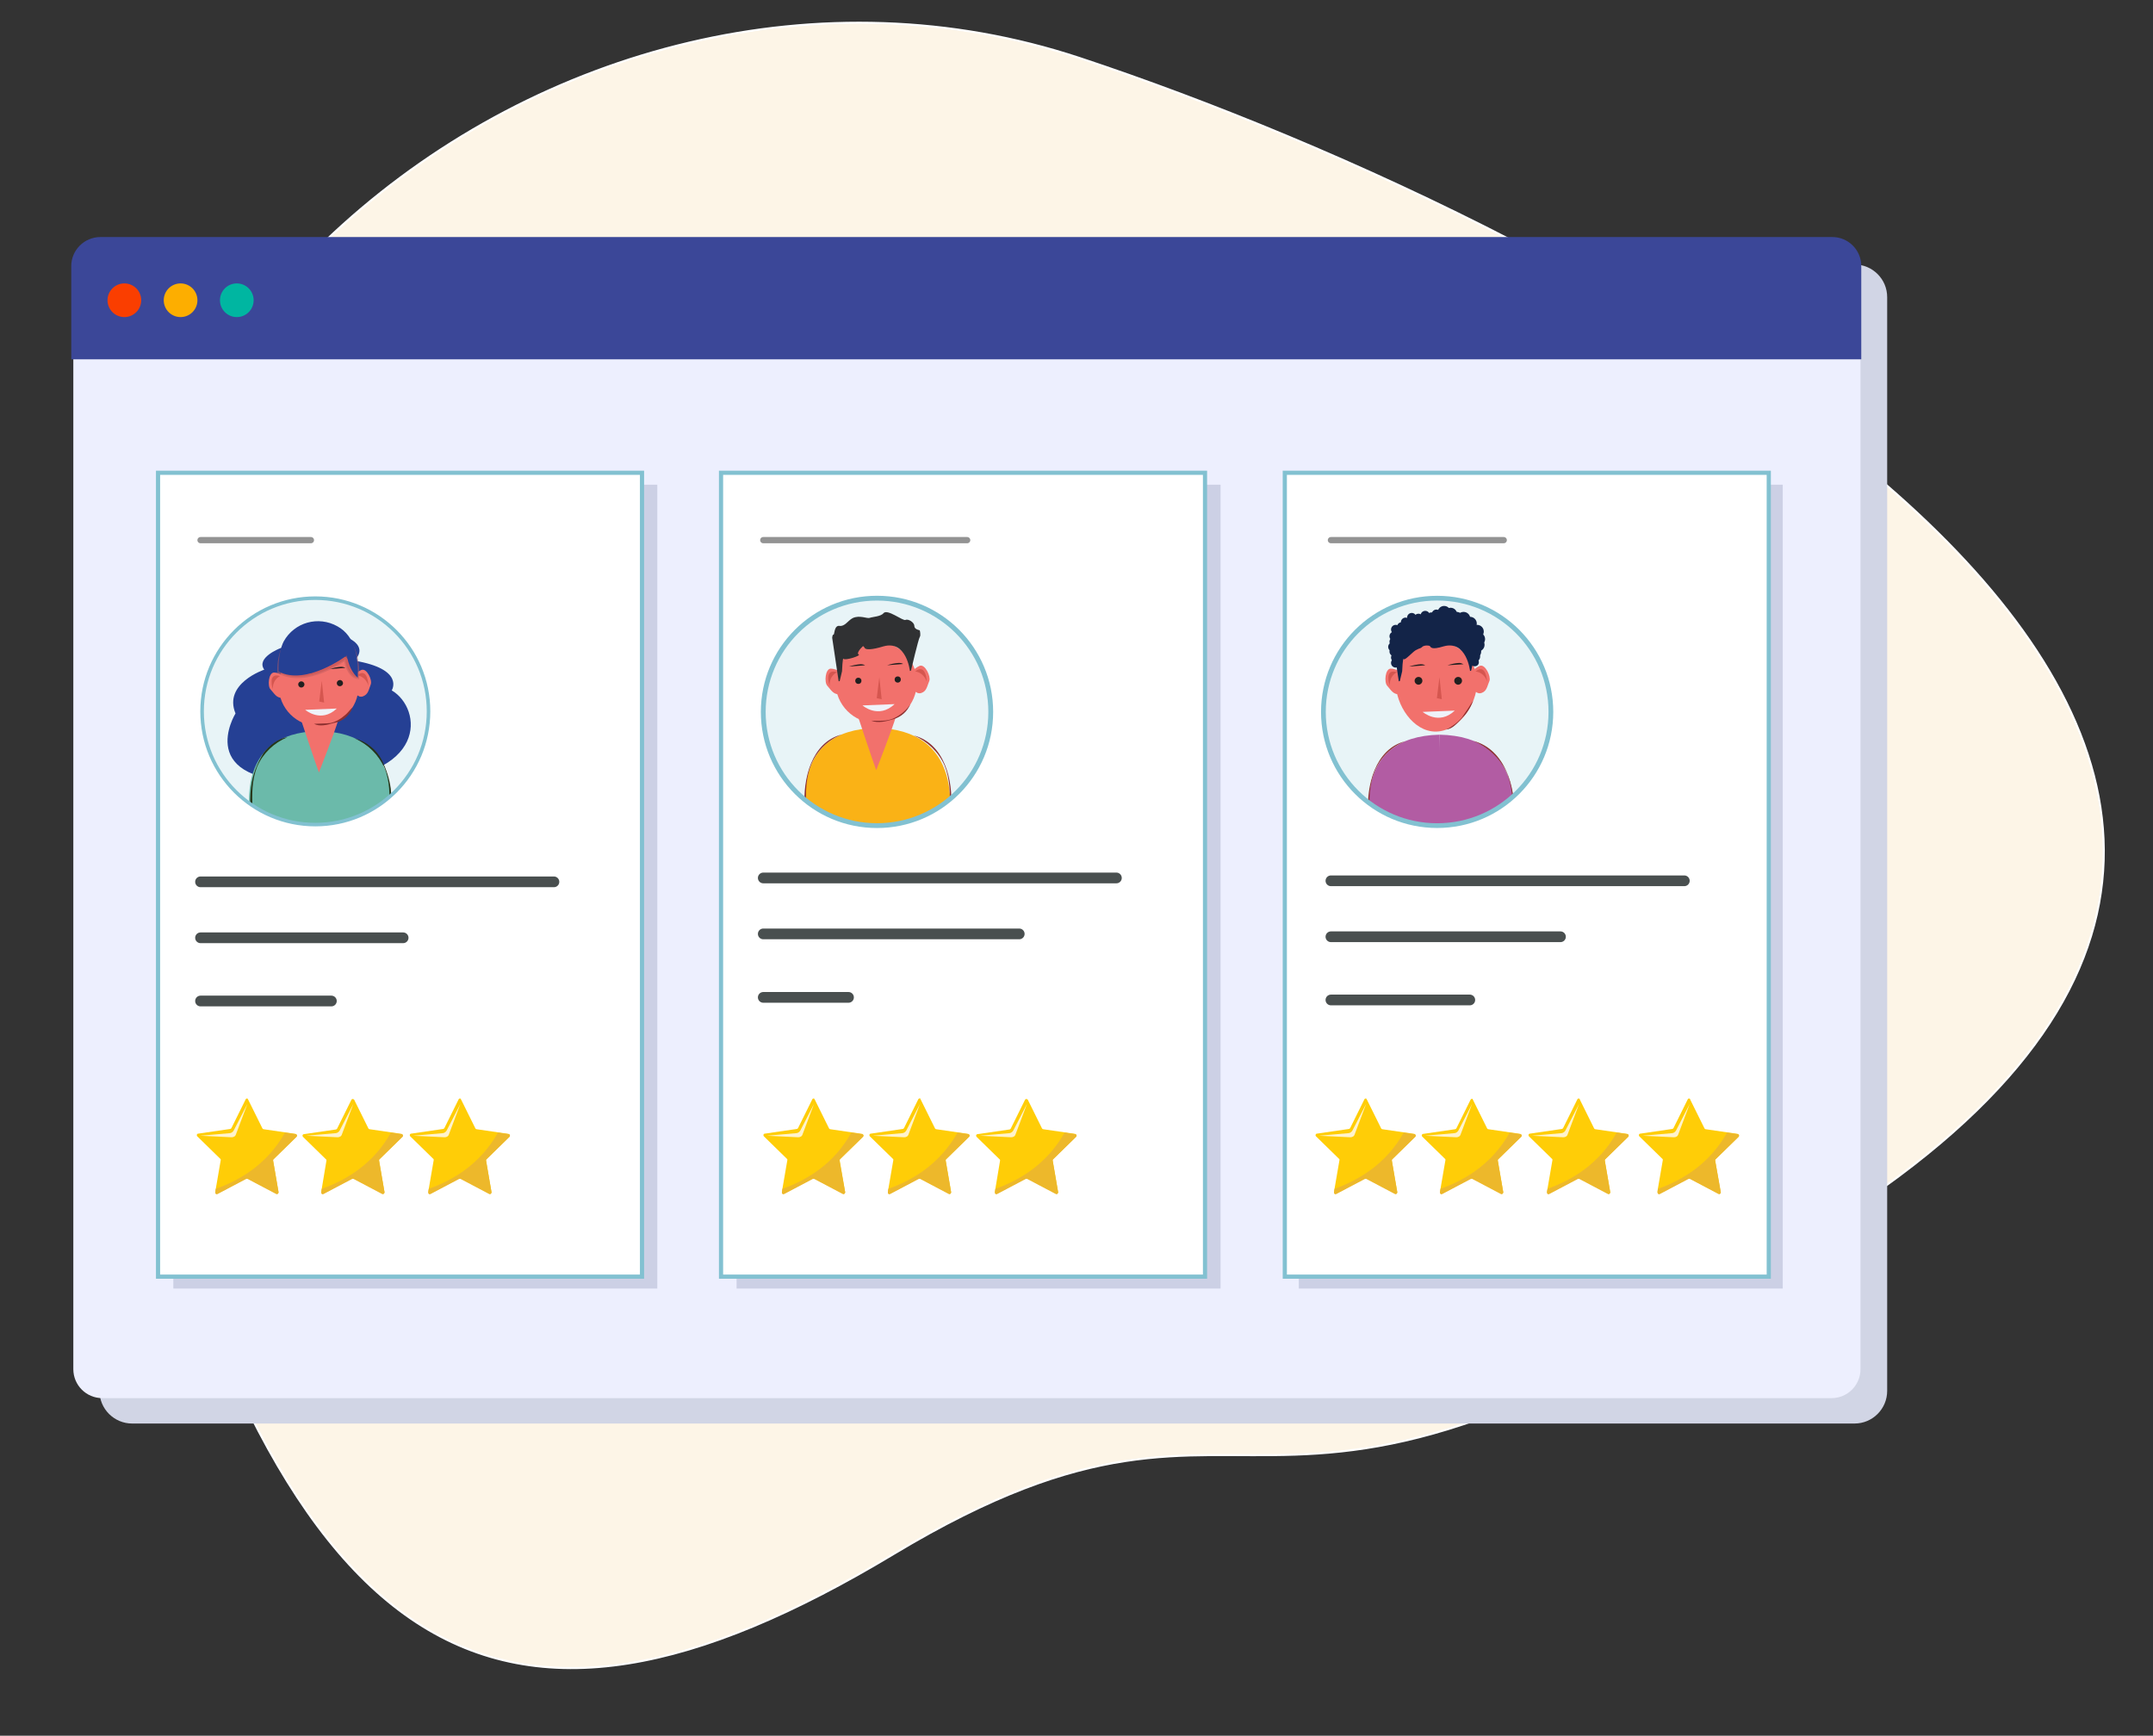
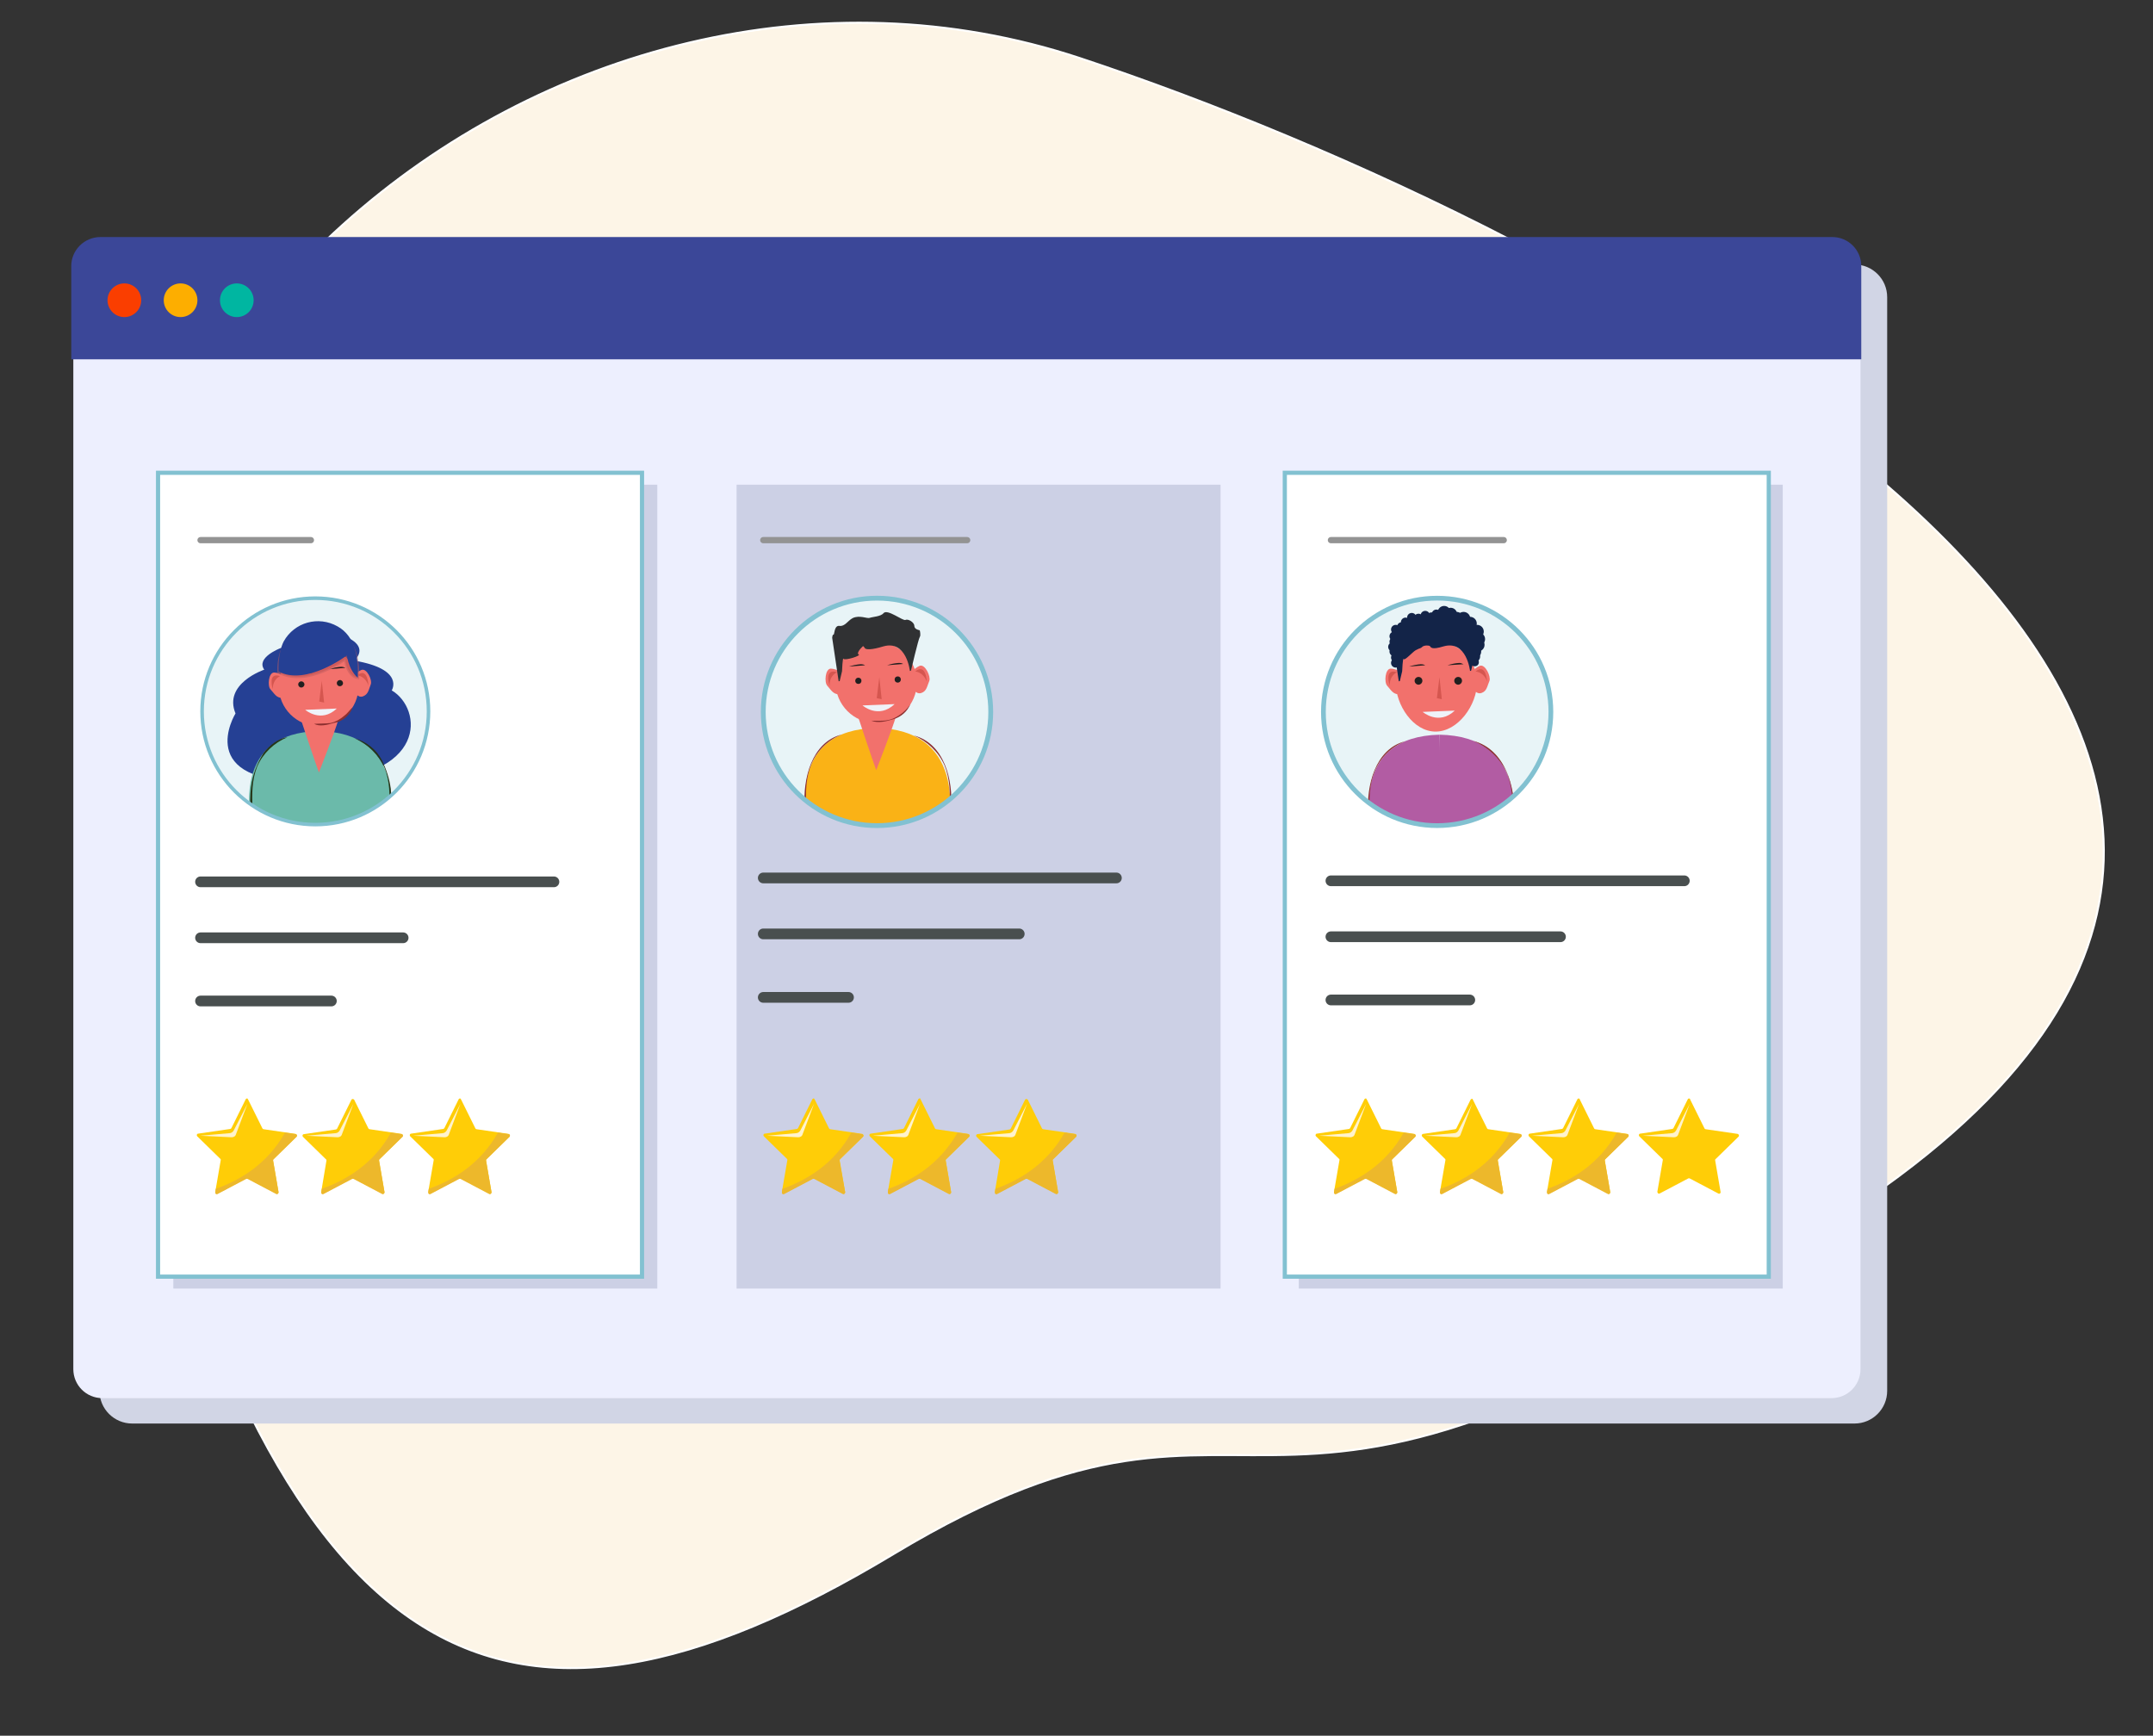
<svg xmlns="http://www.w3.org/2000/svg" xmlns:xlink="http://www.w3.org/1999/xlink" version="1.1" id="Layer_1" x="0px" y="0px" viewBox="0 0 831 670" style="enable-background:new 0 0 831 670;" xml:space="preserve">
  <rect x="0" y="0" width="831" height="670" fill="#333333" stroke="none" />
  <style type="text/css">
	.st0{fill-rule:evenodd;clip-rule:evenodd;fill:#FDF5E7;stroke:#FFFFFF;stroke-width:0.79;stroke-miterlimit:10;}
	.st1{fill:#D1D5E5;}
	.st2{fill:#EDEFFE;}
	.st3{fill:#3B4798;}
	.st4{fill:#FA3E00;}
	.st5{fill:#FDAE00;}
	.st6{fill:#00B6A1;}
	.st7{fill:#CCD0E5;}
	.st8{fill:#FFFFFF;stroke:#82C1D1;stroke-width:1.61;stroke-miterlimit:10;}
	.st9{fill:#E8F4F7;}
	.st10{clip-path:url(#SVGID_00000030478853558728290580000011648088883605724039_);}
	.st11{fill:#254094;}
	.st12{fill:#F2716C;}
	.st13{fill-rule:evenodd;clip-rule:evenodd;fill:#F2716C;}
	.st14{fill-rule:evenodd;clip-rule:evenodd;fill:#D5564F;}
	.st15{fill-rule:evenodd;clip-rule:evenodd;fill:#201F1F;}
	.st16{fill:#201F1F;}
	.st17{fill-rule:evenodd;clip-rule:evenodd;fill:#EFF2F9;}
	.st18{fill-rule:evenodd;clip-rule:evenodd;fill:#6BBAAA;}
	.st19{fill:#8C2F2F;}
	.st20{fill:#263518;}
	.st21{opacity:0.5;fill:#C54445;stroke:#C15D5E;stroke-width:1.08;enable-background:new    ;}
	.st22{fill:none;stroke:#82C1D1;stroke-width:1.37;stroke-miterlimit:10;}
	.st23{fill:none;stroke:#494F4F;stroke-width:4.14;stroke-linecap:round;stroke-miterlimit:10;}
	.st24{fill:none;stroke:#939393;stroke-width:2.41;stroke-linecap:round;stroke-miterlimit:10;}
	.st25{fill:#FFCD07;}
	.st26{fill:#FFF3CC;}
	.st27{fill:#EDB82B;}
	.st28{clip-path:url(#SVGID_00000053525753256451641460000016259225050118938045_);}
	.st29{fill-rule:evenodd;clip-rule:evenodd;fill:#FAB216;}
	.st30{fill-rule:evenodd;clip-rule:evenodd;fill:#303133;}
	.st31{fill:none;stroke:#82C1D1;stroke-width:1.86;stroke-miterlimit:10;}
	.st32{clip-path:url(#SVGID_00000047766583202343154040000000687422566749960338_);}
	.st33{fill-rule:evenodd;clip-rule:evenodd;fill:#B25CA3;}
	.st34{fill-rule:evenodd;clip-rule:evenodd;fill:#132448;}
	.st35{fill:#132448;}
	.st36{fill:none;stroke:#82C1D1;stroke-width:1.83;stroke-miterlimit:10;}
</style>
  <path class="st0" d="M345,599.8c153-92,132.9,37.1,382.3-141.7C976.7,279.4,615.2,88.2,416.7,22.4C218.2-43.3-19,136.5,44.1,392.1  C107.1,647.6,192,691.9,345,599.8z" />
  <path class="st1" d="M51,102.1h664.8c6.9,0,12.6,5.6,12.6,12.6v422.2c0,6.9-5.6,12.6-12.6,12.6H51c-6.9,0-12.6-5.6-12.6-12.6V114.6  C38.5,107.7,44.1,102.1,51,102.1z" />
  <path class="st2" d="M39.5,91.8h667.4c6.2,0,11.2,5,11.2,11.2v425.5c0,6.2-5,11.2-11.2,11.2H39.5c-6.2,0-11.2-5-11.2-11.2V103  C28.2,96.8,33.3,91.8,39.5,91.8z" />
  <path class="st3" d="M38.8,91.5h668.4c6.2,0,11.2,5,11.2,11.2v36l0,0H27.5l0,0v-36C27.5,96.6,32.5,91.5,38.8,91.5z" />
  <circle class="st4" cx="48" cy="115.9" r="6.5" />
  <circle class="st5" cx="69.7" cy="115.9" r="6.5" />
  <circle class="st6" cx="91.4" cy="115.9" r="6.5" />
  <rect x="66.9" y="187.1" class="st7" width="186.8" height="310.3" />
  <rect x="284.3" y="187.1" class="st7" width="186.8" height="310.3" />
  <rect x="501.3" y="187.1" class="st7" width="186.8" height="310.3" />
  <rect x="61" y="182.5" class="st8" width="186.8" height="310.3" />
-   <rect x="278.3" y="182.5" class="st8" width="186.8" height="310.3" />
  <rect x="495.9" y="182.5" class="st8" width="186.8" height="310.3" />
  <circle class="st9" cx="121.7" cy="274.6" r="43.7" />
  <g>
    <g>
      <defs>
        <circle id="SVGID_1_" cx="121.7" cy="274.6" r="43.7" />
      </defs>
      <clipPath id="SVGID_00000128457461828607135940000007054798398291545262_">
        <use xlink:href="#SVGID_1_" style="overflow:visible;" />
      </clipPath>
      <g style="clip-path:url(#SVGID_00000128457461828607135940000007054798398291545262_);">
        <path class="st11" d="M108,250.3c0,0-9.3,3.6-6,8.2c0,0-15.9,5.3-11.1,16.9c0,0-17,27.4,28.8,26.2s43.4-28.1,31.5-35.1     c0,0,5.2-8.2-14.5-11.5c0,0,8.9-7.2-10.5-11.4L108,250.3z" />
        <ellipse class="st12" cx="123" cy="264.9" rx="15.4" ry="15.4" />
        <g id="Ellipse_7">
          <path class="st13" d="M105.8,259.6c-2.2,0-2.6,5.3-1.4,6.5c1.5,1.6,2.2,3.3,4.5,3.3s2.6-3.1,3.5-5.1      C113.3,262.1,108,259.6,105.8,259.6z" />
        </g>
        <g id="Shape_14">
          <path class="st14" d="M105.3,266.1c-0.1-4,2.8-5.1,2.8-5.1C103.1,259.3,105.3,266.1,105.3,266.1z" />
        </g>
        <g id="Ellipse_7-2">
          <path class="st13" d="M139.5,258.6c-2.1,0.8-6.2,4.9-4.5,6.6s3,4.4,5.1,3.6s2.2-2.6,3-4.6C143.8,262.6,141.6,257.8,139.5,258.6z      " />
        </g>
        <g id="Shape_14-2">
          <path class="st14" d="M137.8,260.7c0,0,3.1,0.1,4.4,3.9C142.2,264.5,142,257.3,137.8,260.7z" />
        </g>
        <g id="Ellipse_8_copy_2">
          <path class="st15" d="M116.3,263c-0.6,0-1.2,0.5-1.2,1.2c0,0.6,0.5,1.2,1.2,1.2c0.6,0,1.2-0.5,1.2-1.2S116.9,263,116.3,263      L116.3,263z" />
        </g>
        <g id="Ellipse_8_copy_2-2">
          <path class="st15" d="M131.2,262.5c-0.6,0-1.2,0.5-1.2,1.2s0.5,1.2,1.2,1.2c0.6,0,1.2-0.5,1.2-1.2      C132.4,263.1,131.9,262.5,131.2,262.5L131.2,262.5z" />
        </g>
        <g id="Shape_18">
          <path class="st16" d="M117.1,257.9c-1.5,0.1-3,0.4-4.4,0.9l6.1-0.4C118.3,258.1,117.8,257.9,117.1,257.9L117.1,257.9z" />
        </g>
        <g id="Shape_18_copy">
          <path class="st16" d="M131.6,257.4c-1.5,0.1-3,0.4-4.4,0.9l6.1-0.5C132.8,257.5,132.2,257.4,131.6,257.4L131.6,257.4z" />
        </g>
        <g id="Shape_18_copy-2">
          <path class="st16" d="M118.8,259.3c-1.5,0.1-3,0.4-4.4,0.9l6.1-0.5C120,259.4,119.4,259.3,118.8,259.3z" />
        </g>
        <g id="Shape_17">
          <path class="st17" d="M117.8,274c0,0,6.1,5.3,12.2-0.5L117.8,274z" />
        </g>
        <g id="Shape_16">
          <polygon class="st14" points="124.2,262.8 123.2,270.8 125.1,271.2     " />
        </g>
        <path class="st18" d="M99.2,328c-4.4-14.3-9-45.1,23.8-45.8l0.9,45.4" />
        <path class="st18" d="M148.4,328c4.7-14.3,7.2-45.3-25.4-45.8l-1,45.4" />
        <path class="st12" d="M116,277.3c0,0,5.8,17.5,7.1,20.9c0,0,6.3-16.1,7.5-20.4C130.5,277.9,124.7,277.3,116,277.3z" />
        <path class="st19" d="M121.2,279.4c1.5-0.1,5-0.1,6.4-0.3c2.1-0.5,3.9-1.6,5.5-3c1.1-0.8,2.2-2.5,3-3c-1.2,3.2-4,5.5-7.4,6     C126.4,279.8,123.4,280.6,121.2,279.4L121.2,279.4z" />
        <path class="st20" d="M110.9,284.6c-5.1,2.1-9.3,6.1-11.6,11.2c-2.1,5.2-2.1,10.9-1.8,16.4c0.2,3.7,0.8,7.4,1.3,11     c-2.1-6.2-2.7-12.9-1.9-19.4c0.6-4.7,2.3-9.1,4.8-13.1C103.9,287.8,107.4,285,110.9,284.6L110.9,284.6z" />
        <path class="st20" d="M136.8,285c4.6,1.2,8.5,4.3,10.7,8.6c1.6,3.4,2.8,7,3.3,10.7c0.8,6.5,0.1,13.2-1.9,19.4     c0.5-3.6,1.1-7.4,1.3-11c0.3-5.5,0.3-11.2-1.8-16.4C146.1,291.3,142,287.2,136.8,285z" />
        <path class="st21" d="M138.1,261.6c-2.6-0.4-4.4-3.5-4.8-7.2c0,0-14.8,11-25.7,5.1c-0.2-3.7,0.6-7.4,2.2-10.8     c4-7.2,13-9.8,20.1-5.8C136.5,246.7,138.4,254,138.1,261.6z" />
        <path class="st11" d="M138.1,261.6c-1.9-1.5-3.7-4.8-4.2-8.6c0,0-15.7,11.9-26.4,6.2c-0.1-4.8,0.7-9.1,2-11.6     c4.1-7.4,13.4-10,20.8-5.8C137.1,245.6,138.4,253.8,138.1,261.6z" />
      </g>
    </g>
  </g>
  <circle class="st22" cx="121.7" cy="274.6" r="43.7" />
  <line class="st23" x1="77.4" y1="362" x2="155.6" y2="362" />
  <line class="st23" x1="77.4" y1="386.4" x2="127.9" y2="386.4" />
  <line class="st23" x1="77.4" y1="340.4" x2="213.8" y2="340.4" />
  <line class="st23" x1="294.6" y1="360.5" x2="393.4" y2="360.5" />
  <line class="st23" x1="294.6" y1="385" x2="327.5" y2="385" />
  <line class="st23" x1="294.6" y1="338.9" x2="430.9" y2="338.9" />
  <line class="st23" x1="513.7" y1="361.6" x2="602.3" y2="361.6" />
  <line class="st23" x1="513.7" y1="386" x2="567.3" y2="386" />
  <line class="st23" x1="513.7" y1="340" x2="650.1" y2="340" />
  <line class="st24" x1="77.4" y1="208.5" x2="120" y2="208.5" />
  <line class="st24" x1="294.6" y1="208.5" x2="373.3" y2="208.5" />
  <line class="st24" x1="513.7" y1="208.5" x2="580.4" y2="208.5" />
  <path class="st25" d="M95.8,424.5l5.5,11.1c0.1,0.2,0.3,0.3,0.5,0.3l12.3,1.8c0.3,0.1,0.5,0.4,0.5,0.7c0,0.1-0.1,0.2-0.1,0.3  l-8.9,8.7c-0.1,0.1-0.2,0.3-0.2,0.5l2.1,12.2c0.1,0.3-0.2,0.7-0.5,0.7c-0.1,0-0.3,0-0.4-0.1l-11-5.8c-0.2-0.1-0.4-0.1-0.6,0l-11,5.8  c-0.3,0.2-0.7,0-0.8-0.3c-0.1-0.1-0.1-0.3-0.1-0.4l2.1-12.2c0-0.2,0-0.4-0.2-0.5l-8.9-8.7c-0.2-0.3-0.2-0.7,0.1-0.9  c0.1-0.1,0.2-0.1,0.3-0.1l12.3-1.8c0.2,0,0.4-0.2,0.5-0.3l5.5-11.1c0.1-0.3,0.5-0.5,0.8-0.3C95.6,424.2,95.7,424.4,95.8,424.5z" />
  <path class="st26" d="M95.5,426.1l-5.3,10.3c-0.3,0.5-0.8,0.9-1.4,1l-11.5,1l12.1,0.6c0.8,0,1.5-0.4,1.7-1.2L95.5,426.1z" />
  <path class="st27" d="M83.3,458.9l-0.2,1.4c-0.1,0.3,0.2,0.7,0.5,0.7c0.1,0,0.3,0,0.4-0.1l11-5.8c0.2-0.1,0.4-0.1,0.6,0l11,5.8  c0.3,0.2,0.7,0,0.8-0.3c0.1-0.1,0.1-0.3,0.1-0.4l-2.1-12.2c0-0.2,0-0.4,0.2-0.5l8.9-8.7c0.2-0.3,0.2-0.7-0.1-0.9  c-0.1-0.1-0.2-0.1-0.3-0.1l-4.1-0.6C103.3,449.1,93.1,455.4,83.3,458.9z" />
  <path class="st25" d="M136.7,424.5l5.5,11.1c0.1,0.2,0.3,0.3,0.5,0.3l12.3,1.8c0.3,0.1,0.5,0.4,0.5,0.7c0,0.1-0.1,0.2-0.1,0.3  l-8.9,8.7c-0.1,0.1-0.2,0.3-0.2,0.5l2.1,12.2c0.1,0.3-0.2,0.7-0.5,0.7c-0.1,0-0.3,0-0.4-0.1l-11-5.8c-0.2-0.1-0.4-0.1-0.6,0l-11,5.8  c-0.3,0.2-0.7,0-0.8-0.3c-0.1-0.1-0.1-0.3-0.1-0.4l2-12c0-0.2,0-0.4-0.2-0.5l-8.9-8.7c-0.2-0.3-0.2-0.7,0.1-0.9  c0.1-0.1,0.2-0.1,0.3-0.1l12.3-1.8c0.2,0,0.4-0.2,0.5-0.3l5.5-11.1c0.1-0.3,0.5-0.5,0.8-0.3C136.5,424.3,136.6,424.4,136.7,424.5z" />
  <path class="st26" d="M136.4,426.1l-5.3,10.3c-0.3,0.5-0.8,0.9-1.4,1l-11.5,1l12.1,0.6c0.8,0,1.5-0.4,1.7-1.2L136.4,426.1z" />
  <path class="st27" d="M124.2,458.9l-0.2,1.4c-0.1,0.3,0.2,0.7,0.5,0.7c0.1,0,0.3,0,0.4-0.1l11-5.8c0.2-0.1,0.4-0.1,0.6,0l11,5.8  c0.3,0.2,0.7,0,0.8-0.3c0.1-0.1,0.1-0.3,0.1-0.4l-2.1-12.2c0-0.2,0-0.4,0.2-0.5l8.9-8.7c0.2-0.3,0.2-0.7-0.1-0.9  c-0.1-0.1-0.2-0.1-0.3-0.1l-4.1-0.6C144.2,449.1,134,455.4,124.2,458.9z" />
  <path class="st25" d="M178,424.5l5.5,11.1c0.1,0.2,0.3,0.3,0.5,0.3l12.3,1.8c0.3,0.1,0.5,0.4,0.5,0.7c0,0.1-0.1,0.2-0.1,0.3  l-8.9,8.7c-0.1,0.1-0.2,0.3-0.2,0.5l2.1,12.2c0.1,0.3-0.2,0.7-0.5,0.7c-0.1,0-0.3,0-0.4-0.1l-11-5.8c-0.2-0.1-0.4-0.1-0.6,0l-11,5.8  c-0.3,0.2-0.7,0-0.8-0.3c-0.1-0.1-0.1-0.3-0.1-0.4l2.1-12.2c0-0.2,0-0.4-0.2-0.5l-8.9-8.7c-0.2-0.3-0.2-0.7,0.1-0.9  c0.1-0.1,0.2-0.1,0.3-0.1l12.3-1.8c0.2,0,0.4-0.2,0.5-0.3l5.5-11.1c0.1-0.3,0.5-0.5,0.8-0.3C177.8,424.2,177.9,424.4,178,424.5z" />
  <path class="st26" d="M177.7,426.1l-5.3,10.3c-0.3,0.5-0.8,0.9-1.4,1l-11.5,1l12.1,0.6c0.8,0,1.5-0.4,1.7-1.2L177.7,426.1z" />
  <path class="st27" d="M165.5,458.9l-0.2,1.4c-0.1,0.3,0.2,0.7,0.5,0.7c0.1,0,0.3,0,0.4-0.1l11-5.8c0.2-0.1,0.4-0.1,0.6,0l11,5.8  c0.3,0.2,0.7,0,0.8-0.3c0.1-0.1,0.1-0.3,0.1-0.4l-2.1-12.2c0-0.2,0-0.4,0.2-0.5l8.9-8.7c0.2-0.3,0.2-0.7-0.1-0.9  c-0.1-0.1-0.2-0.1-0.3-0.1l-4.1-0.6C185.5,449.1,175.3,455.4,165.5,458.9z" />
  <path class="st25" d="M314.5,424.5l5.5,11.1c0.1,0.2,0.3,0.3,0.5,0.3l12.3,1.8c0.3,0.1,0.5,0.4,0.5,0.7c0,0.1-0.1,0.2-0.1,0.3  l-8.9,8.7c-0.1,0.1-0.2,0.3-0.2,0.5l2.1,12.2c0.1,0.3-0.2,0.7-0.5,0.7c-0.1,0-0.3,0-0.4-0.1l-11-5.8c-0.2-0.1-0.4-0.1-0.6,0l-11,5.8  c-0.3,0.2-0.7,0-0.8-0.3c-0.1-0.1-0.1-0.3-0.1-0.4l2.1-12.2c0-0.2,0-0.4-0.2-0.5l-8.9-8.7c-0.2-0.3-0.2-0.7,0.1-0.9  c0.1-0.1,0.2-0.1,0.3-0.1l12.3-1.8c0.2,0,0.4-0.2,0.5-0.3l5.5-11.1c0.1-0.3,0.5-0.5,0.8-0.3C314.3,424.2,314.4,424.4,314.5,424.5z" />
  <path class="st26" d="M314.2,426.1l-5.3,10.3c-0.3,0.5-0.8,0.9-1.4,1l-11.5,1l12.1,0.6c0.8,0,1.5-0.4,1.7-1.2L314.2,426.1z" />
  <path class="st27" d="M302,458.9l-0.2,1.4c-0.1,0.3,0.2,0.7,0.5,0.7c0.1,0,0.3,0,0.4-0.1l11-5.8c0.2-0.1,0.4-0.1,0.6,0l11,5.8  c0.3,0.2,0.7,0,0.8-0.3c0.1-0.1,0.1-0.3,0.1-0.4L324,448c0-0.2,0-0.4,0.2-0.5l8.9-8.7c0.2-0.3,0.2-0.7-0.1-0.9  c-0.1-0.1-0.2-0.1-0.3-0.1l-4.1-0.6C322,449.1,311.8,455.4,302,458.9z" />
  <path class="st25" d="M355.4,424.5l5.5,11.1c0.1,0.2,0.3,0.3,0.5,0.3l12.3,1.8c0.3,0.1,0.5,0.4,0.5,0.7c0,0.1-0.1,0.2-0.1,0.3  l-8.9,8.7c-0.1,0.1-0.2,0.3-0.2,0.5l2.1,12.2c0.1,0.3-0.2,0.7-0.5,0.7c-0.1,0-0.3,0-0.4-0.1l-11-5.8c-0.2-0.1-0.4-0.1-0.6,0l-11,5.8  c-0.3,0.2-0.7,0-0.8-0.3c-0.1-0.1-0.1-0.3-0.1-0.4l2.1-12.2c0-0.2,0-0.4-0.2-0.5l-8.9-8.7c-0.2-0.3-0.2-0.7,0.1-0.9  c0.1-0.1,0.2-0.1,0.3-0.1l12.3-1.8c0.2,0,0.4-0.2,0.5-0.3l5.5-11.1c0.1-0.3,0.5-0.5,0.8-0.4C355.2,424.2,355.3,424.3,355.4,424.5z" />
  <path class="st26" d="M355.1,426.1l-5.3,10.3c-0.3,0.5-0.8,0.9-1.4,1l-11.5,1L349,439c0.8,0,1.5-0.4,1.7-1.2L355.1,426.1z" />
  <path class="st27" d="M342.9,458.9l-0.2,1.4c-0.1,0.3,0.2,0.7,0.5,0.7c0.1,0,0.3,0,0.4-0.1l11-5.8c0.2-0.1,0.4-0.1,0.6,0l11,5.8  c0.3,0.2,0.7,0,0.8-0.3c0.1-0.1,0.1-0.3,0.1-0.4L365,448c0-0.2,0-0.4,0.2-0.5l8.9-8.7c0.2-0.3,0.2-0.7-0.1-0.9  c-0.1-0.1-0.2-0.1-0.3-0.1l-4.1-0.6C362.8,449.1,352.7,455.4,342.9,458.9z" />
  <path class="st25" d="M396.7,424.5l5.5,11.1c0.1,0.2,0.3,0.3,0.5,0.3l12.3,1.8c0.3,0.1,0.5,0.4,0.5,0.7c0,0.1-0.1,0.2-0.1,0.3  l-8.9,8.7c-0.1,0.1-0.2,0.3-0.2,0.5l2.1,12.2c0.1,0.3-0.2,0.7-0.5,0.7c-0.1,0-0.3,0-0.4-0.1l-11-5.8c-0.2-0.1-0.4-0.1-0.6,0l-11,5.8  c-0.3,0.2-0.7,0-0.8-0.3c-0.1-0.1-0.1-0.3-0.1-0.4l2-12c0-0.2,0-0.4-0.2-0.5l-8.9-8.7c-0.2-0.3-0.2-0.7,0.1-0.9  c0.1-0.1,0.2-0.1,0.3-0.1l12.3-1.8c0.2,0,0.4-0.2,0.5-0.3l5.5-11.1c0.1-0.3,0.5-0.5,0.8-0.3C396.5,424.3,396.6,424.4,396.7,424.5z" />
  <path class="st26" d="M396.4,426.1l-5.3,10.3c-0.3,0.5-0.8,0.9-1.4,1l-11.5,1l12.1,0.6c0.8,0,1.5-0.4,1.7-1.2L396.4,426.1z" />
  <path class="st27" d="M384.2,458.9l-0.2,1.4c-0.1,0.3,0.2,0.7,0.5,0.7c0.1,0,0.3,0,0.4-0.1l11-5.8c0.2-0.1,0.4-0.1,0.6,0l11,5.8  c0.3,0.2,0.7,0,0.8-0.3c0.1-0.1,0.1-0.3,0.1-0.4l-2.1-12.2c0-0.2,0-0.4,0.2-0.5l8.9-8.7c0.2-0.3,0.2-0.7-0.1-0.9  c-0.1-0.1-0.2-0.1-0.3-0.1l-4.1-0.6C404.2,449.1,394,455.4,384.2,458.9z" />
  <path class="st25" d="M527.6,424.5l5.5,11.1c0.1,0.2,0.3,0.3,0.5,0.3l12.3,1.8c0.3,0.1,0.5,0.4,0.5,0.7c0,0.1-0.1,0.2-0.1,0.3  l-8.9,8.7c-0.1,0.1-0.2,0.3-0.2,0.5l2.1,12.2c0.1,0.3-0.2,0.7-0.5,0.7c-0.1,0-0.3,0-0.4-0.1l-11-5.8c-0.2-0.1-0.4-0.1-0.6,0l-11,5.8  c-0.3,0.2-0.7,0-0.8-0.3c-0.1-0.1-0.1-0.3-0.1-0.4l2.1-12.2c0-0.2,0-0.4-0.2-0.5l-8.9-8.7c-0.2-0.3-0.2-0.6,0.1-0.9  c0.1-0.1,0.2-0.1,0.3-0.1l12.3-1.8c0.2,0,0.4-0.2,0.5-0.3l5.5-11.1c0.1-0.3,0.5-0.5,0.8-0.3C527.4,424.3,527.5,424.4,527.6,424.5z" />
  <path class="st26" d="M527.3,426.1l-5.3,10.3c-0.3,0.5-0.8,0.9-1.4,1l-11.5,1l12.1,0.6c0.8,0,1.5-0.4,1.7-1.2L527.3,426.1z" />
  <path class="st27" d="M515.1,458.9l-0.2,1.4c-0.1,0.3,0.2,0.7,0.5,0.7c0.1,0,0.3,0,0.4-0.1l11-5.8c0.2-0.1,0.4-0.1,0.6,0l11,5.8  c0.3,0.2,0.7,0,0.8-0.3c0.1-0.1,0.1-0.3,0.1-0.4l-2.1-12.2c0-0.2,0-0.4,0.2-0.5l8.9-8.7c0.2-0.3,0.2-0.6-0.1-0.9  c-0.1-0.1-0.2-0.1-0.3-0.1l-4.1-0.6C535.1,449.1,524.8,455.4,515.1,458.9z" />
  <path class="st25" d="M568.5,424.5l5.5,11.1c0.1,0.2,0.3,0.3,0.5,0.3l12.3,1.8c0.3,0.1,0.5,0.4,0.5,0.7c0,0.1-0.1,0.2-0.1,0.3  l-8.9,8.7c-0.1,0.1-0.2,0.3-0.2,0.5l2.1,12.2c0.1,0.3-0.2,0.7-0.5,0.7c-0.1,0-0.3,0-0.4-0.1l-11-5.8c-0.2-0.1-0.4-0.1-0.6,0l-11,5.8  c-0.3,0.2-0.7,0-0.8-0.3c-0.1-0.1-0.1-0.3-0.1-0.4l2.1-12.2c0-0.2,0-0.4-0.2-0.5l-8.8-8.6c-0.2-0.3-0.2-0.6,0.1-0.9  c0.1-0.1,0.2-0.1,0.3-0.1l12.3-1.8c0.2,0,0.4-0.2,0.5-0.3l5.5-11.1c0.2-0.3,0.5-0.4,0.8-0.3C568.4,424.3,568.4,424.4,568.5,424.5z" />
  <path class="st26" d="M568.2,426.1l-5.3,10.3c-0.3,0.5-0.8,0.9-1.4,1l-11.5,1l12.1,0.6c0.8,0,1.5-0.4,1.7-1.2L568.2,426.1z" />
  <path class="st27" d="M556,458.9l-0.2,1.4c-0.1,0.3,0.2,0.7,0.5,0.7c0.1,0,0.3,0,0.4-0.1l11-5.8c0.2-0.1,0.4-0.1,0.6,0l11,5.8  c0.3,0.2,0.7,0,0.8-0.3c0.1-0.1,0.1-0.3,0.1-0.4l-2.1-12.2c0-0.2,0-0.4,0.2-0.5l8.9-8.7c0.2-0.3,0.2-0.7-0.1-0.9  c-0.1-0.1-0.2-0.1-0.3-0.1l-4.1-0.6C576,449.1,565.8,455.4,556,458.9z" />
  <path class="st25" d="M609.8,424.5l5.5,11.1c0.1,0.2,0.3,0.3,0.5,0.3l12.3,1.8c0.3,0.1,0.5,0.4,0.5,0.7c0,0.1-0.1,0.2-0.1,0.3  l-8.9,8.7c-0.1,0.1-0.2,0.3-0.2,0.5l2.1,12.2c0.1,0.3-0.2,0.7-0.5,0.7c-0.1,0-0.3,0-0.4-0.1l-11-5.8c-0.2-0.1-0.4-0.1-0.6,0l-11,5.8  c-0.3,0.2-0.7,0-0.8-0.3c-0.1-0.1-0.1-0.3-0.1-0.4l2.1-12.2c0-0.2,0-0.4-0.2-0.5l-8.9-8.7c-0.2-0.3-0.2-0.7,0.1-0.9  c0.1-0.1,0.2-0.1,0.3-0.1l12.3-1.8c0.2,0,0.4-0.2,0.5-0.3l5.5-11.1c0.1-0.3,0.5-0.5,0.8-0.3C609.7,424.2,609.8,424.4,609.8,424.5z" />
  <path class="st26" d="M609.5,426.1l-5.3,10.3c-0.3,0.5-0.8,0.9-1.4,1l-11.5,1l12.1,0.6c0.8,0,1.5-0.4,1.7-1.2L609.5,426.1z" />
  <path class="st27" d="M597.3,458.9l-0.2,1.4c-0.1,0.3,0.2,0.7,0.5,0.7c0.1,0,0.3,0,0.4-0.1l11-5.8c0.2-0.1,0.4-0.1,0.6,0l11,5.8  c0.3,0.2,0.7,0,0.8-0.3c0.1-0.1,0.1-0.3,0.1-0.4l-2.1-12.2c0-0.2,0-0.4,0.2-0.5l8.9-8.7c0.2-0.3,0.2-0.7-0.1-0.9  c-0.1-0.1-0.2-0.1-0.3-0.1l-4.1-0.6C617.3,449.1,607.1,455.4,597.3,458.9z" />
  <path class="st25" d="M652.4,424.5l5.5,11.1c0.1,0.2,0.3,0.3,0.5,0.3l12.3,1.8c0.3,0.1,0.5,0.4,0.5,0.7c0,0.1-0.1,0.2-0.1,0.3  l-8.9,8.7c-0.2,0.1-0.2,0.3-0.2,0.5l2.1,12.2c0.1,0.3-0.2,0.7-0.5,0.7c-0.1,0-0.3,0-0.4-0.1l-11-5.8c-0.2-0.1-0.4-0.1-0.6,0l-11,5.8  c-0.3,0.2-0.7,0-0.8-0.3c-0.1-0.1-0.1-0.3-0.1-0.4l2.1-12.2c0-0.2,0-0.4-0.2-0.5l-8.9-8.7c-0.2-0.3-0.2-0.7,0.1-0.9  c0.1-0.1,0.2-0.1,0.3-0.1l12.3-1.8c0.2,0,0.4-0.2,0.5-0.3l5.5-11.1c0.1-0.3,0.5-0.5,0.8-0.3C652.3,424.2,652.4,424.4,652.4,424.5z" />
  <path class="st26" d="M652.2,426.1l-5.3,10.3c-0.3,0.5-0.8,0.9-1.4,1l-11.5,1l12.1,0.6c0.8,0,1.5-0.4,1.7-1.2L652.2,426.1z" />
-   <path class="st27" d="M640,458.9l-0.2,1.4c-0.1,0.3,0.2,0.7,0.5,0.7c0.1,0,0.3,0,0.4-0.1l11-5.8c0.2-0.1,0.4-0.1,0.6,0l11,5.8  c0.3,0.2,0.7,0,0.8-0.3c0.1-0.1,0.1-0.3,0.1-0.4L662,448c0-0.2,0-0.4,0.2-0.5l8.9-8.7c0.2-0.3,0.2-0.6-0.1-0.9  c-0.1-0.1-0.2-0.1-0.3-0.1l-4.1-0.6C659.9,449.1,649.7,455.4,640,458.9z" />
  <circle class="st9" cx="338.5" cy="274.8" r="43.9" />
  <g>
    <g>
      <defs>
        <circle id="SVGID_00000032636667790260605620000003084735599301804181_" cx="338.5" cy="274.8" r="43.9" />
      </defs>
      <clipPath id="SVGID_00000075159710727393748140000002417507369094668467_">
        <use xlink:href="#SVGID_00000032636667790260605620000003084735599301804181_" style="overflow:visible;" />
      </clipPath>
      <g style="clip-path:url(#SVGID_00000075159710727393748140000002417507369094668467_);">
        <circle class="st12" cx="338.2" cy="263.4" r="15.7" />
        <g id="Ellipse_7-3">
          <path class="st13" d="M320.7,258.1c-2.2,0-2.6,5.3-1.4,6.6c1.5,1.7,2.3,3.3,4.5,3.3s2.7-3.2,3.6-5.2      C328.3,260.6,322.8,258.1,320.7,258.1z" />
        </g>
        <g id="Shape_14-3">
          <path class="st14" d="M320.2,264.7c-0.1-4.1,2.9-5.2,2.9-5.2C317.9,257.8,320.2,264.7,320.2,264.7z" />
        </g>
        <g id="Ellipse_7-4">
          <path class="st13" d="M355,257c-2.1,0.8-6.3,5-4.6,6.8s3.1,4.4,5.2,3.7s2.2-2.6,3.1-4.7C359.3,261.1,357.1,256.3,355,257z" />
        </g>
        <g id="Shape_14-4">
          <path class="st14" d="M353.2,259.2c0,0,3.1,0.1,4.5,3.9C357.7,263.1,357.5,255.8,353.2,259.2z" />
        </g>
        <g id="Ellipse_8_copy_2-3">
          <path class="st15" d="M331.3,261.6c-0.7,0-1.2,0.5-1.2,1.2s0.5,1.2,1.2,1.2l0,0c0.7,0,1.2-0.5,1.2-1.2S332,261.6,331.3,261.6z" />
        </g>
        <g id="Ellipse_8_copy_2-4">
          <path class="st15" d="M346.5,261.1c-0.7,0-1.2,0.5-1.2,1.2s0.5,1.2,1.2,1.2s1.2-0.5,1.2-1.2S347.2,261.1,346.5,261.1      L346.5,261.1z" />
        </g>
        <g id="Shape_18-2">
          <path class="st16" d="M332.2,256.4c-1.5,0.1-3,0.4-4.5,0.9l6.2-0.5C333.4,256.5,332.8,256.4,332.2,256.4z" />
        </g>
        <g id="Shape_18_copy-3">
          <path class="st16" d="M346.9,255.9c-1.5,0.1-3,0.4-4.5,0.9l6.2-0.5C348.1,256,347.5,255.9,346.9,255.9z" />
        </g>
        <g id="Shape_17-2">
          <path class="st17" d="M332.9,272.3c0,0,6.1,5.4,12.4-0.5L332.9,272.3z" />
        </g>
        <g id="Shape_16-2">
          <polygon class="st14" points="339.4,261.4 338.4,269.5 340.3,269.9     " />
        </g>
        <path class="st29" d="M313.9,327.6c-4.4-14.6-9.2-45.8,24.2-46.6l1,46.1" />
        <path class="st29" d="M364,327.6c4.7-14.6,7.3-46-25.9-46.6l-1,46.1" />
        <path class="st12" d="M331,276.1c0,0,5.9,17.8,7.2,21.2c0,0,6.4-16.4,7.6-20.7C345.8,276.7,339.8,276.1,331,276.1z" />
        <path class="st30" d="M325,259.1l-0.9,3.8l-0.4,0.1l-2.5-16.8c0,0,0.1-1.4,0.5-1.2s0.2-3.7,2.3-3.4s3.2-2,5.1-3     c2.7-1.3,5.6,0.3,6.6-0.1s4.3-0.5,5.3-1.8c1.5-1.8,7.5,3.1,8.5,2.6s3.4,0.9,3.4,2.3s2.1,1.7,2.1,1.7s0.5,1.9,0,2.6     s-3.4,13-3.4,13l-0.4,0.1c0,0-1.3-12-10.2-9.5c-4.9,1.5-6.6,1.2-7.1,0.8c-0.3-0.3-0.6-1.1-0.9-0.8c-1.2,1.1-2.4,2.8-1.6,3.1     c1.2,0.5-5.4,2.5-5.8,1.7S325,259.1,325,259.1z" />
        <path class="st19" d="M336.3,278.2c2.9,0,5.9,0.3,8.6-0.9c2.6-1.2,4.9-3.1,6.5-5.5l0,0c-1.2,2.8-3.5,4.9-6.5,5.8     C342.2,278.4,339,279.3,336.3,278.2L336.3,278.2z" />
        <path class="st19" d="M325,283.5c-5.3,2-9.6,6.2-11.8,11.4c-2.2,5.3-2.3,11.1-2,16.7c0.3,3.7,0.9,7.5,1.5,11.2     c-1-3.6-1.7-7.4-2.1-11.2C309.8,300.9,313.2,286.4,325,283.5L325,283.5z" />
        <path class="st19" d="M352.7,283.9c11.9,3.1,15.2,17.4,14.4,28.1c-0.3,3.8-1,7.5-2.1,11.2c0.6-3.7,1.2-7.5,1.5-11.2     c0.3-5.6,0.2-11.4-2-16.7C362.2,290.2,357.9,286.1,352.7,283.9L352.7,283.9z" />
      </g>
    </g>
  </g>
  <circle class="st31" cx="338.5" cy="274.8" r="43.9" />
  <circle class="st9" cx="554.7" cy="274.8" r="43.9" />
  <g>
    <g>
      <defs>
        <circle id="SVGID_00000012457812101025121200000003444165857951080127_" cx="554.7" cy="274.8" r="43.9" />
      </defs>
      <clipPath id="SVGID_00000176009632971435826200000018274939818552303276_">
        <use xlink:href="#SVGID_00000012457812101025121200000003444165857951080127_" style="overflow:visible;" />
      </clipPath>
      <g style="clip-path:url(#SVGID_00000176009632971435826200000018274939818552303276_);">
        <path class="st12" d="M570.1,263.4c0,8.7-7.3,19-16,19s-15.4-10.3-15.4-19s7-15.7,15.7-15.7S570.1,254.8,570.1,263.4z" />
        <g id="Ellipse_7-5">
          <path class="st13" d="M536.8,258.1c-2.2,0-2.6,5.3-1.4,6.6c1.5,1.7,2.3,3.3,4.5,3.3s2.7-3.2,3.6-5.2      C544.5,260.6,539.1,258.1,536.8,258.1z" />
        </g>
        <g id="Shape_14-5">
          <path class="st14" d="M536.4,264.7c-0.1-4.1,2.8-5.2,2.8-5.2C534.1,257.8,536.4,264.7,536.4,264.7z" />
        </g>
        <g id="Ellipse_7-6">
          <path class="st13" d="M571.2,257c-2.1,0.8-6.3,5-4.6,6.8s3.1,4.4,5.2,3.7s2.2-2.6,3.1-4.7C575.5,261.1,573.3,256.3,571.2,257z" />
        </g>
        <g id="Shape_14-6">
          <path class="st14" d="M569.5,259.2c0,0,3.2,0.1,4.5,3.9C573.9,263.1,573.7,255.8,569.5,259.2z" />
        </g>
        <g id="Ellipse_8_copy_2-5">
          <path class="st15" d="M547.5,261.3c-0.8,0-1.5,0.7-1.5,1.5s0.7,1.5,1.5,1.5s1.5-0.7,1.5-1.5S548.4,261.3,547.5,261.3z" />
        </g>
        <g id="Ellipse_8_copy_2-6">
          <path class="st15" d="M562.8,261.3c-0.8,0-1.5,0.7-1.5,1.5s0.7,1.5,1.5,1.5s1.5-0.7,1.5-1.5S563.7,261.3,562.8,261.3z" />
        </g>
        <g id="Shape_18-3">
          <path class="st16" d="M548.4,256.4c-1.5,0.1-3,0.4-4.5,0.9l6.2-0.5C549.6,256.5,549,256.4,548.4,256.4z" />
        </g>
        <g id="Shape_18_copy-4">
          <path class="st16" d="M563.2,255.9c-1.5,0.1-3,0.4-4.5,0.9l6.2-0.4C564.3,256.1,563.7,255.9,563.2,255.9L563.2,255.9z" />
        </g>
        <g id="Shape_17-3">
          <path class="st17" d="M549.1,274.8c0,0,6.2,5.4,12.4-0.5L549.1,274.8z" />
        </g>
        <g id="Shape_16-3">
          <polygon class="st14" points="555.6,261.4 554.6,269.5 556.5,269.9     " />
        </g>
        <path class="st33" d="M531.4,330.2c-4.4-14.6-9.2-45.8,24.2-46.6l1,46.1" />
        <path class="st33" d="M581.5,330.2c4.7-14.6,7.3-46-25.9-46.6l-1,46.1" />
        <path class="st34" d="M541.2,259.1l-0.9,3.8l-0.4,0.1l-2.5-16.8c0,0,0.1-1.4,0.5-1.2s0.2-3.7,2.3-3.4s3.2-2,5.1-3     c2.7-1.3,5.6,0.3,6.6-0.1s4.3-0.5,5.3-1.8c1.5-1.8,7.5,3.1,8.5,2.6s3.4,0.9,3.4,2.3s2.1,1.7,2.1,1.7s0.5,1.9,0,2.6     s-3.4,13-3.4,13l-0.4,0.1c0,0-1.3-12-10.2-9.5c-4.9,1.5-4.9,0.3-5.4-0.2c-0.9-0.2-1.8-0.2-2.6,0.2c-1.2,1.1-0.8,0.4-2.8,1.5     c-1.2,0.7-4.2,4.1-4.6,3.4S541.2,259.1,541.2,259.1z" />
-         <path class="st19" d="M558.2,281.6c2.3-1.1,4.4-2.7,6.1-4.7c1.5-2.1,2.9-4.3,4.3-6.5l0,0c-0.9,2.5-2.3,4.8-4.1,6.6     C562.7,278.8,560.8,281.4,558.2,281.6L558.2,281.6z" />
        <path class="st19" d="M542.5,286.1c-5.3,2-9.6,6.2-11.8,11.4c-2.2,5.3-2.3,11.1-2,16.7c0.3,3.7,0.9,7.5,1.5,11.2     c-1-3.6-1.7-7.4-2.1-11.2C527.3,303.5,530.7,289,542.5,286.1L542.5,286.1z" />
        <path class="st19" d="M568.7,286c12.3,3.3,16.3,17.9,15.7,29.2c-0.3,4-1,7.9-2,11.7c0.6-3.9,1.2-7.9,1.4-11.8     c0.2-5.9-0.1-12-2.5-17.4C578.7,292.5,574.2,288.3,568.7,286L568.7,286z" />
        <circle class="st35" cx="538.1" cy="245.6" r="1.8" />
        <circle class="st35" cx="538.7" cy="243" r="1.8" />
        <circle class="st35" cx="541" cy="242" r="1.8" />
        <circle class="st35" cx="542.5" cy="240.2" r="1.8" />
        <circle class="st35" cx="544.9" cy="238.4" r="1.8" />
        <circle class="st35" cx="547.5" cy="238.7" r="1.8" />
        <circle class="st35" cx="550.1" cy="237.6" r="1.8" />
        <circle class="st35" cx="552.5" cy="238.2" r="1.8" />
        <circle class="st35" cx="554.4" cy="237.1" r="1.8" />
        <circle class="st35" cx="557.4" cy="236.4" r="2.5" />
        <circle class="st35" cx="559.9" cy="237.1" r="2.5" />
        <circle class="st35" cx="562.2" cy="238.8" r="2.6" />
        <circle class="st35" cx="564.9" cy="238.8" r="2.6" />
        <circle class="st35" cx="567.4" cy="240.7" r="2.6" />
        <circle class="st35" cx="570.1" cy="243.8" r="2.6" />
        <circle class="st35" cx="570.6" cy="246.7" r="2.6" />
        <circle class="st35" cx="570.4" cy="248.9" r="2.6" />
        <circle class="st35" cx="569.1" cy="251.5" r="2.6" />
        <circle class="st35" cx="569.1" cy="253.4" r="2.2" />
        <circle class="st35" cx="569.2" cy="255.6" r="1.6" />
        <circle class="st35" cx="538.1" cy="247.7" r="1.8" />
        <circle class="st35" cx="537.6" cy="249.7" r="1.8" />
        <circle class="st35" cx="538.1" cy="251.5" r="1.8" />
        <circle class="st35" cx="538.7" cy="253.8" r="1.8" />
        <circle class="st35" cx="538.7" cy="255.9" r="1.8" />
      </g>
    </g>
  </g>
  <circle class="st36" cx="554.7" cy="274.8" r="43.9" />
</svg>